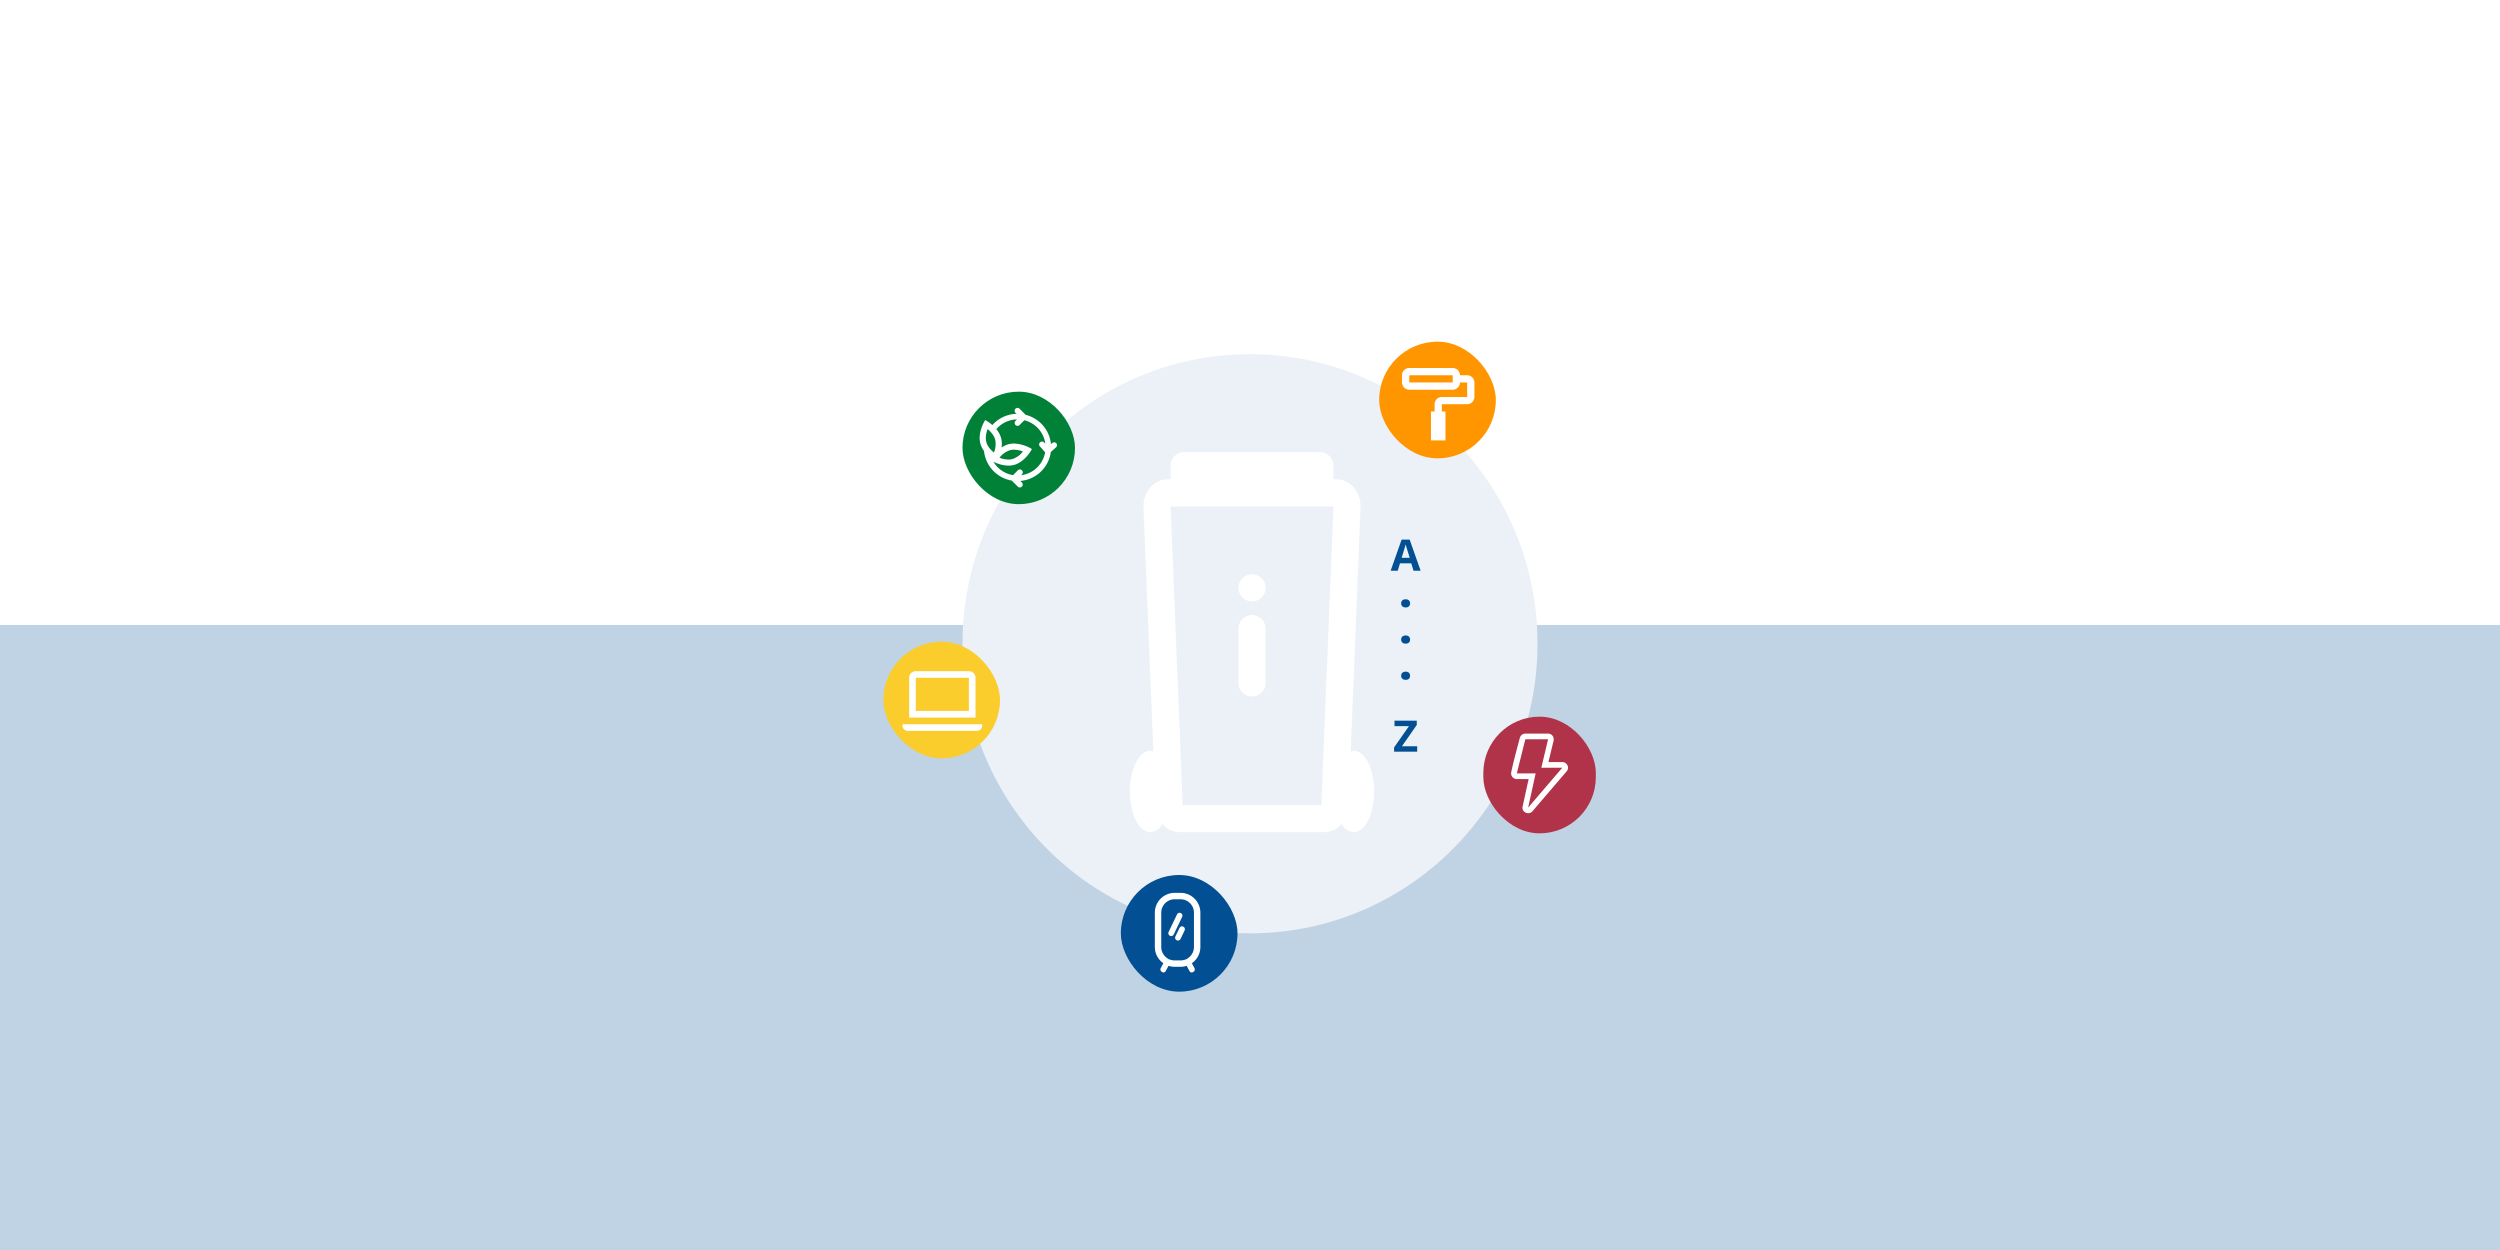
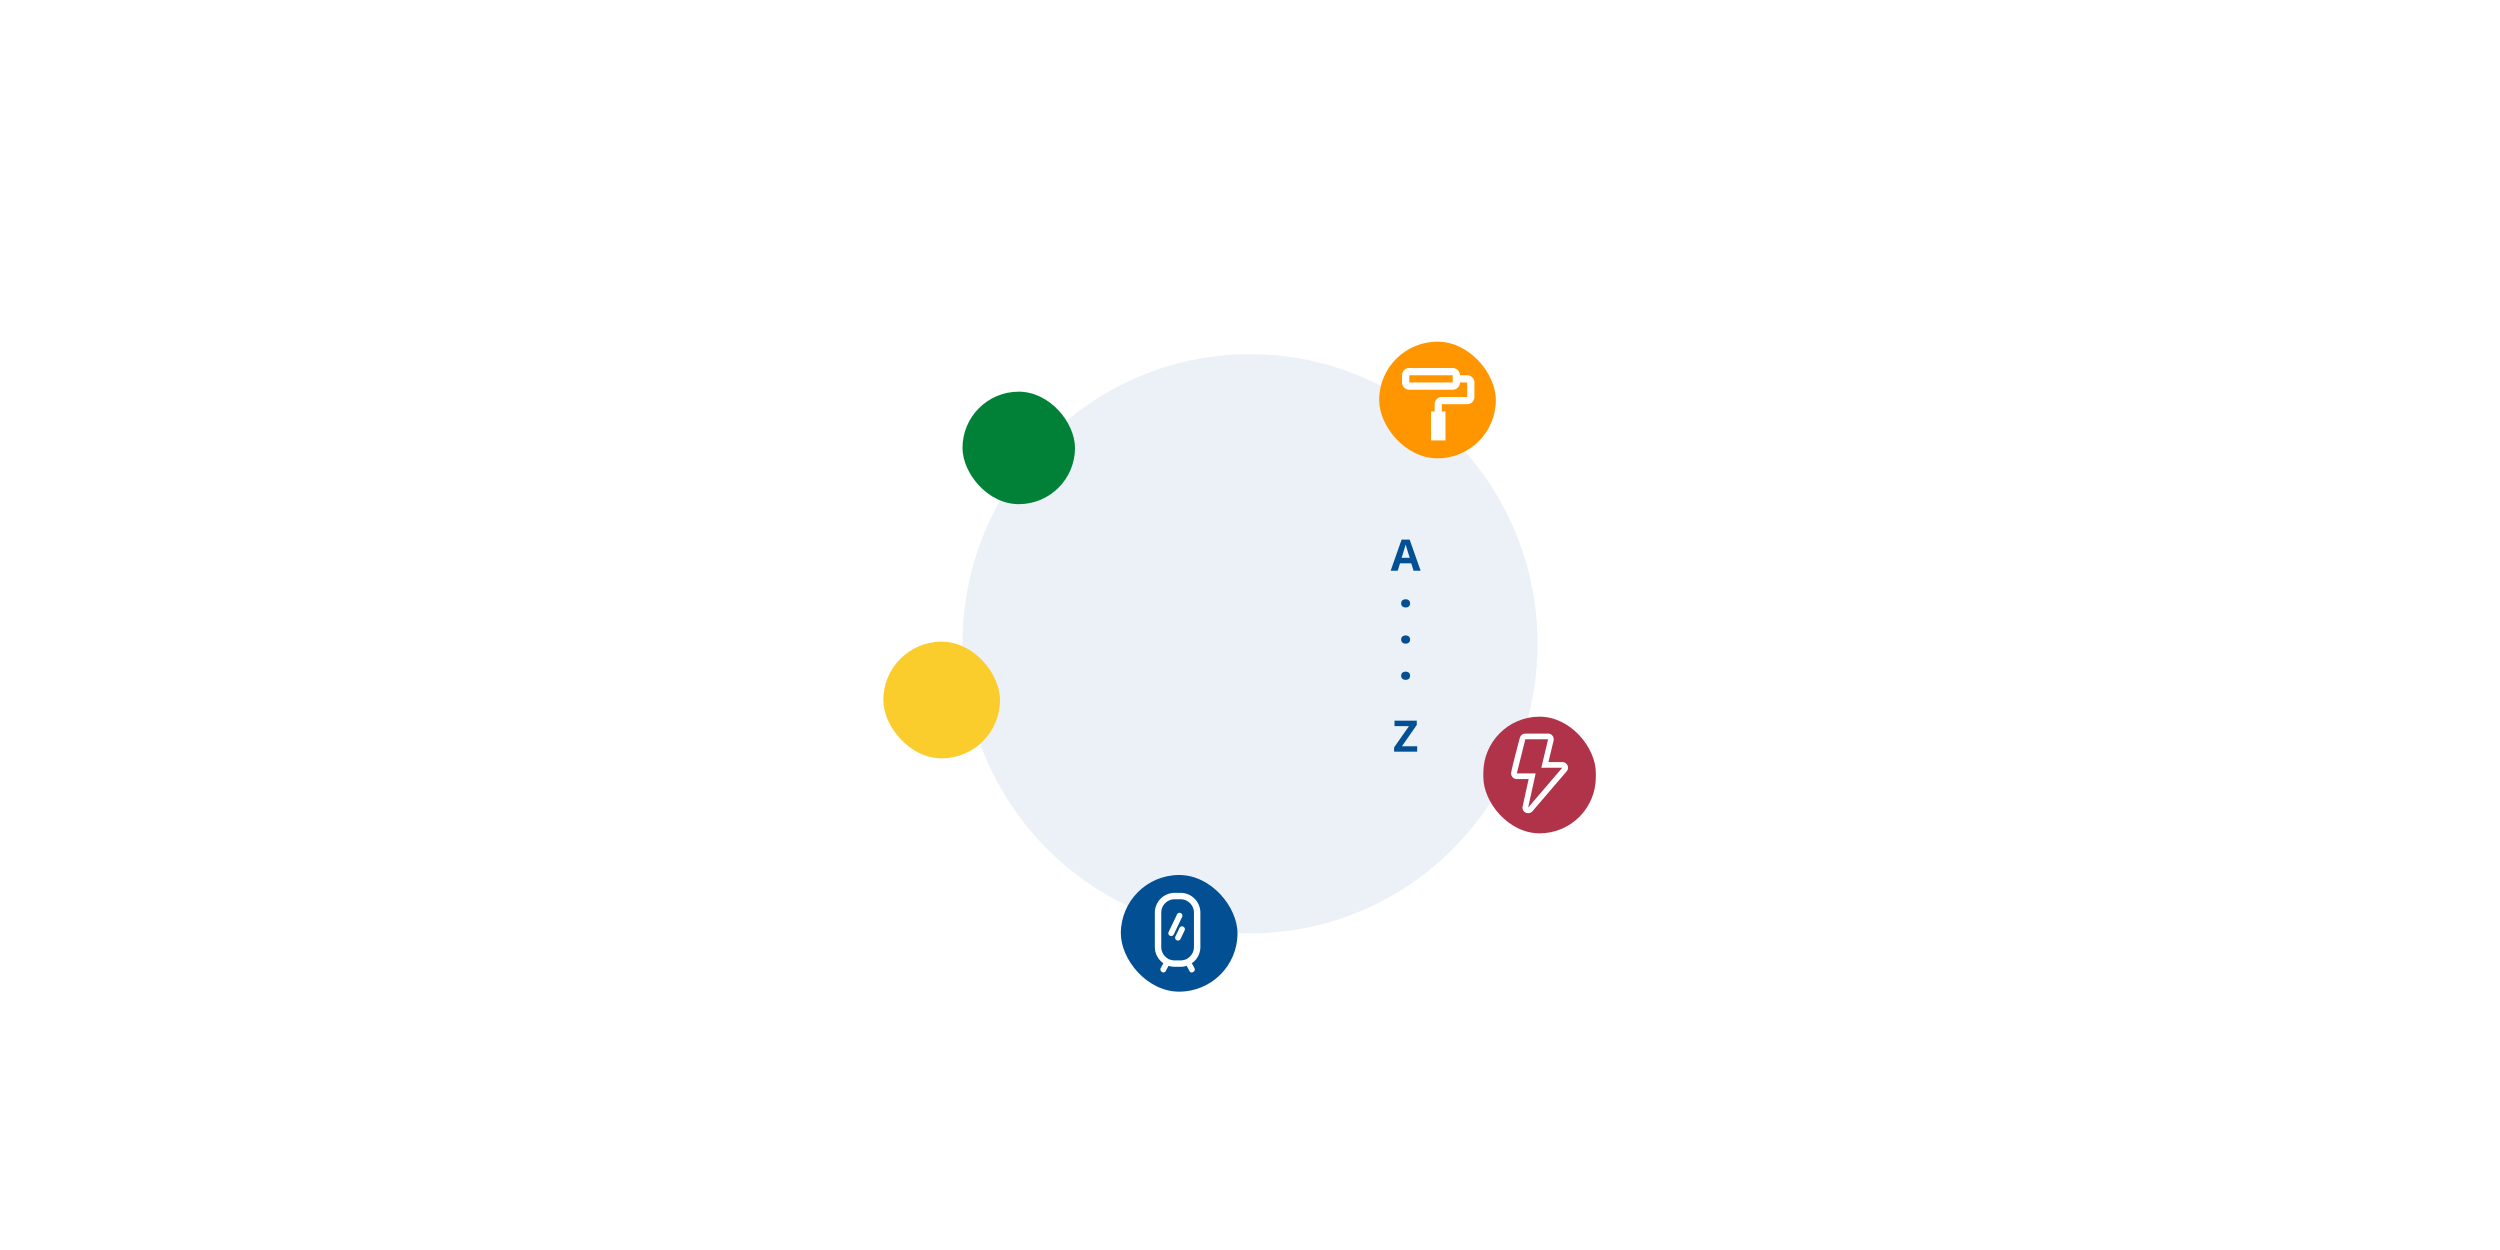
<svg xmlns="http://www.w3.org/2000/svg" width="600" height="300" viewBox="0 0 600 300">
  <rect x="0" y="0" width="600" height="300" fill="#333333" stroke="none" />
  <defs>
    <clipPath id="clip-hg_abschnitt_abfallabc_mobile">
      <rect width="600" height="300" />
    </clipPath>
  </defs>
  <g id="hg_abschnitt_abfallabc_mobile" clip-path="url(#clip-hg_abschnitt_abfallabc_mobile)">
    <rect width="600" height="300" fill="#fff" />
    <rect id="Rechteck_566" data-name="Rechteck 566" width="600" height="300" fill="#fff" />
-     <rect id="Rectangle" width="600" height="150" transform="translate(0 150)" fill="#c0d3e4" />
    <g id="Gruppe_576" data-name="Gruppe 576" transform="translate(155.099 50.1)">
      <rect id="Rechteck_514" data-name="Rechteck 514" width="200" height="200" transform="translate(44.901 -0.099)" fill="none" opacity="0.667" />
      <ellipse id="blauer_Kreis" data-name="blauer Kreis" cx="69" cy="69.5" rx="69" ry="69.5" transform="translate(75.901 34.901)" fill="#ebf1f6" />
      <g id="Icon_Abfall-Abc" data-name="Icon Abfall-Abc" transform="translate(92.901 51.9)">
-         <path id="Vereinigungsmenge_35" data-name="Vereinigungsmenge 35" d="M50.836,89.241a5.477,5.477,0,0,1-4.14,1.973H11.944A5.483,5.483,0,0,1,7.8,89.241a3.726,3.726,0,0,1-2.914,1.973C2.19,91.214,0,86.839,0,81.442s2.19-9.775,4.887-9.775a2.515,2.515,0,0,1,.745.152L3.257,13.029c0-3.6,2.595-6.515,5.793-6.515h.721V3.257A3.258,3.258,0,0,1,13.029,0H45.608a3.256,3.256,0,0,1,3.257,3.257V6.515h.721c3.2,0,5.793,2.917,5.793,6.515l-2.375,58.79a2.534,2.534,0,0,1,.745-.152c2.7,0,4.887,4.377,4.887,9.775s-2.187,9.772-4.887,9.772A3.73,3.73,0,0,1,50.836,89.241Zm-38.17-4.805,0,.129V84.7h33.3v-.135l.006-.129,2.888-71.406H9.781Zm13.4-29.055V42.348a3.257,3.257,0,1,1,6.515,0V55.38a3.257,3.257,0,1,1-6.515,0Zm0-22.8a3.257,3.257,0,1,1,3.257,3.257A3.26,3.26,0,0,1,26.061,32.576Z" transform="translate(23.165 6.516)" fill="#fff" />
        <rect id="Rechteck_366" data-name="Rechteck 366" width="104" height="104" fill="none" />
      </g>
      <path id="Pfad_2890" data-name="Pfad 2890" d="M12.353,11.871l-.54-1.771H9.1l-.54,1.771H6.86L9.487,4.4h1.929l2.637,7.472Zm-.916-3.095q-.748-2.408-.842-2.723t-.135-.5q-.168.652-.962,3.222ZM9.388,19.713a.932.932,0,0,1,.277-.723,1.153,1.153,0,0,1,.807-.255,1.085,1.085,0,0,1,.774.255.946.946,0,0,1,.27.723.927.927,0,0,1-.277.715,1.084,1.084,0,0,1-.766.257,1.163,1.163,0,0,1-.794-.255A.9.9,0,0,1,9.388,19.713Zm0,8.687a.932.932,0,0,1,.277-.723,1.153,1.153,0,0,1,.807-.255,1.085,1.085,0,0,1,.774.255.946.946,0,0,1,.27.723.927.927,0,0,1-.277.715,1.084,1.084,0,0,1-.766.257,1.163,1.163,0,0,1-.794-.255A.9.9,0,0,1,9.388,28.4Zm0,8.687a.932.932,0,0,1,.277-.723,1.153,1.153,0,0,1,.807-.255,1.085,1.085,0,0,1,.774.255.946.946,0,0,1,.27.723.927.927,0,0,1-.277.715,1.084,1.084,0,0,1-.766.257,1.163,1.163,0,0,1-.794-.255A.9.9,0,0,1,9.388,37.087Zm3.838,18.219H7.687V54.283l3.568-5.116H7.784v-1.3h5.345v1.018L9.566,54h3.66Z" transform="translate(171.798 75)" fill="#025093" />
      <g id="Gruppe_452" data-name="Gruppe 452" transform="translate(75.405 43.435)">
        <rect id="Rechteck_521" data-name="Rechteck 521" width="27" height="27" rx="13.5" transform="translate(0.496 0.465)" fill="#018138" />
        <g id="bm" transform="translate(4.616 4.344)">
-           <path id="Pfad_2881" data-name="Pfad 2881" d="M21.393,11.494a.7.7,0,0,0-.977-.059l-.3.264A8.081,8.081,0,0,0,14.04,4.663L12.564,3.186a.691.691,0,0,0-.977.977l.257.257a8.059,8.059,0,0,0-5.8,2.7,9.825,9.825,0,0,0-1.719-1.2S2.434,8.806,3.169,11.553a5.451,5.451,0,0,0,.867,1.77A8.071,8.071,0,0,0,10.7,20.441l1.447,1.447a.7.7,0,0,0,.492.206.678.678,0,0,0,.492-.206.687.687,0,0,0,0-.977l-.382-.382a8.059,8.059,0,0,0,7.324-6.949l1.263-1.124a.7.7,0,0,0,.059-.977ZM5.35,12.648a4.08,4.08,0,0,1-.757-1.462,4.012,4.012,0,0,1-.088-1.476,6.65,6.65,0,0,1,.4-1.623l.272.228a6.336,6.336,0,0,1,.948,1.058,3.976,3.976,0,0,1,.6,1.241,5.27,5.27,0,0,1-.309,3.1,6.6,6.6,0,0,1-1.058-1.065Zm7.573,6.523.206-.206a.691.691,0,1,0-.977-.977l-1.146,1.146A6.732,6.732,0,0,1,6.3,15.916a8.426,8.426,0,0,0,3.6.94,5.213,5.213,0,0,0,1.337-.169c2.74-.735,4.3-3.812,4.3-3.812a8.926,8.926,0,0,0-4.29-1.322,5.213,5.213,0,0,0-1.337.169,5.549,5.549,0,0,0-1.667.793,5.486,5.486,0,0,0-.1-2.284A5.768,5.768,0,0,0,7,8.093a6.723,6.723,0,0,1,4.958-2.329l-.36.36a.687.687,0,0,0,0,.977.7.7,0,0,0,.492.206.678.678,0,0,0,.492-.206l1.139-1.139a6.742,6.742,0,0,1,5.046,5.671l-.286-.323a.692.692,0,1,0-1.036.918l1.271,1.432a6.744,6.744,0,0,1-5.781,5.5ZM7.752,14.961a5.2,5.2,0,0,1,2.527-1.814,3.637,3.637,0,0,1,.962-.118,6.082,6.082,0,0,1,2.138.433,5.2,5.2,0,0,1-2.527,1.814,3.637,3.637,0,0,1-.962.118A6.081,6.081,0,0,1,7.752,14.961Z" transform="translate(-2.999 -2.982)" fill="#fff" />
-         </g>
+           </g>
      </g>
      <g id="Gruppe_453" data-name="Gruppe 453" transform="translate(176.174 32.142)">
        <rect id="Rechteck_522" data-name="Rechteck 522" width="28" height="28" rx="14" transform="translate(-0.273 -0.241)" fill="#ff9600" />
        <g id="bi" transform="translate(5.212 6.081)">
          <path id="Pfad_2878" data-name="Pfad 2878" d="M21.637,7.737H19.9A1.743,1.743,0,0,0,18.162,6H7.737A1.743,1.743,0,0,0,6,7.737V9.475a1.743,1.743,0,0,0,1.737,1.737H18.162A1.743,1.743,0,0,0,19.9,9.475h1.737V12.95H15.556a1.743,1.743,0,0,0-1.737,1.737v1.737H12.95v6.95h3.475v-6.95h-.869V14.687h6.081a1.743,1.743,0,0,0,1.737-1.737V9.475A1.743,1.743,0,0,0,21.637,7.737ZM18.162,9.475H7.737V7.737H18.162Z" transform="translate(-6 -6)" fill="#fff" fill-rule="evenodd" />
        </g>
      </g>
      <g id="Gruppe_455" data-name="Gruppe 455" transform="translate(200.498 121.618)">
        <rect id="Rechteck_523" data-name="Rechteck 523" width="27" height="28" rx="13.5" transform="translate(0.403 0.283)" fill="#b1334a" />
        <g id="bh" transform="translate(7.071 4.344)">
          <path id="Pfad_2884" data-name="Pfad 2884" d="M19.537,9.66a1.394,1.394,0,0,0-1.256-.833H14.957l1.249-5.188a1.487,1.487,0,0,0-.2-1.024A1.322,1.322,0,0,0,14.827,2H9.413a1.444,1.444,0,0,0-1.058.492,1.917,1.917,0,0,0-.287.621S6,10.8,6,11.551a1.363,1.363,0,0,0,1.365,1.365h2.84L8.731,19.627A1.276,1.276,0,0,0,9.5,20.965a1.342,1.342,0,0,0,1.563-.259l8.2-9.578a1.352,1.352,0,0,0,.287-1.475ZM10.089,19.743l1.8-8.192H7.365L9.413,3.365h5.461L13.25,10.192h5.038L10.1,19.743Z" transform="translate(-6 -2)" fill="#fff" />
        </g>
      </g>
      <g id="Gruppe_454" data-name="Gruppe 454" transform="translate(113.628 159.841)">
        <rect id="Rechteck_524" data-name="Rechteck 524" width="28" height="28" rx="14" transform="translate(0.273 0.059)" fill="#025093" />
        <g id="bi-2" data-name="bi" transform="translate(8.434 4.344)">
          <path id="Vereinigungsmenge_79" data-name="Vereinigungsmenge 79" d="M8.33,18.79,7.64,17.513a4.8,4.8,0,0,1-1.475.232h-1.4a4.762,4.762,0,0,1-1.475-.232L2.6,18.79a.6.6,0,0,1-.519.32.549.549,0,0,1-.3-.088l-.144-.089a.665.665,0,0,1-.218-.874l.628-1.167A4.751,4.751,0,0,1,0,12.987V4.759A4.758,4.758,0,0,1,4.758,0H6.172a4.758,4.758,0,0,1,4.758,4.759v8.228a4.751,4.751,0,0,1-2.048,3.905l.628,1.167a.665.665,0,0,1-.218.874l-.144.089a.549.549,0,0,1-.3.088A.6.6,0,0,1,8.33,18.79ZM1.536,4.759v8.234a3.233,3.233,0,0,0,1.386,2.65l.389.273.451.143a3.333,3.333,0,0,0,1,.157h1.4a3.333,3.333,0,0,0,1-.157l.451-.143.389-.273a3.243,3.243,0,0,0,1.386-2.65V4.759A3.229,3.229,0,0,0,6.159,1.536h-1.4A3.229,3.229,0,0,0,1.536,4.759Zm3.722,6.625a.684.684,0,0,1-.322-.911l.977-2.046a.683.683,0,0,1,1.232.59l-.977,2.045a.682.682,0,0,1-.91.322ZM3.628,10.3a.682.682,0,0,1-.321-.91l2.006-4.2a.683.683,0,1,1,1.232.589l-2.006,4.2a.682.682,0,0,1-.911.321Z" transform="translate(0 0)" fill="#fff" />
        </g>
      </g>
      <g id="Gruppe_456" data-name="Gruppe 456" transform="translate(57.162 104.244)">
        <rect id="Rechteck_521-2" data-name="Rechteck 521" width="28" height="28" rx="14" transform="translate(-0.261 -0.343)" fill="#facd2d" />
        <g id="bh-2" data-name="bh" transform="translate(4.344 6.732)">
-           <path id="Vereinigungsmenge_78" data-name="Vereinigungsmenge 78" d="M1.233,14.333A1.23,1.23,0,0,1,0,13.1v-.358H19.111V13.1a1.23,1.23,0,0,1-1.234,1.234Zm.359-3.186V1.592A1.6,1.6,0,0,1,3.185,0H15.927a1.6,1.6,0,0,1,1.592,1.592v9.556ZM3.185,9.555H15.927V1.592H3.185Z" fill="#fff" />
-         </g>
+           </g>
      </g>
    </g>
  </g>
</svg>